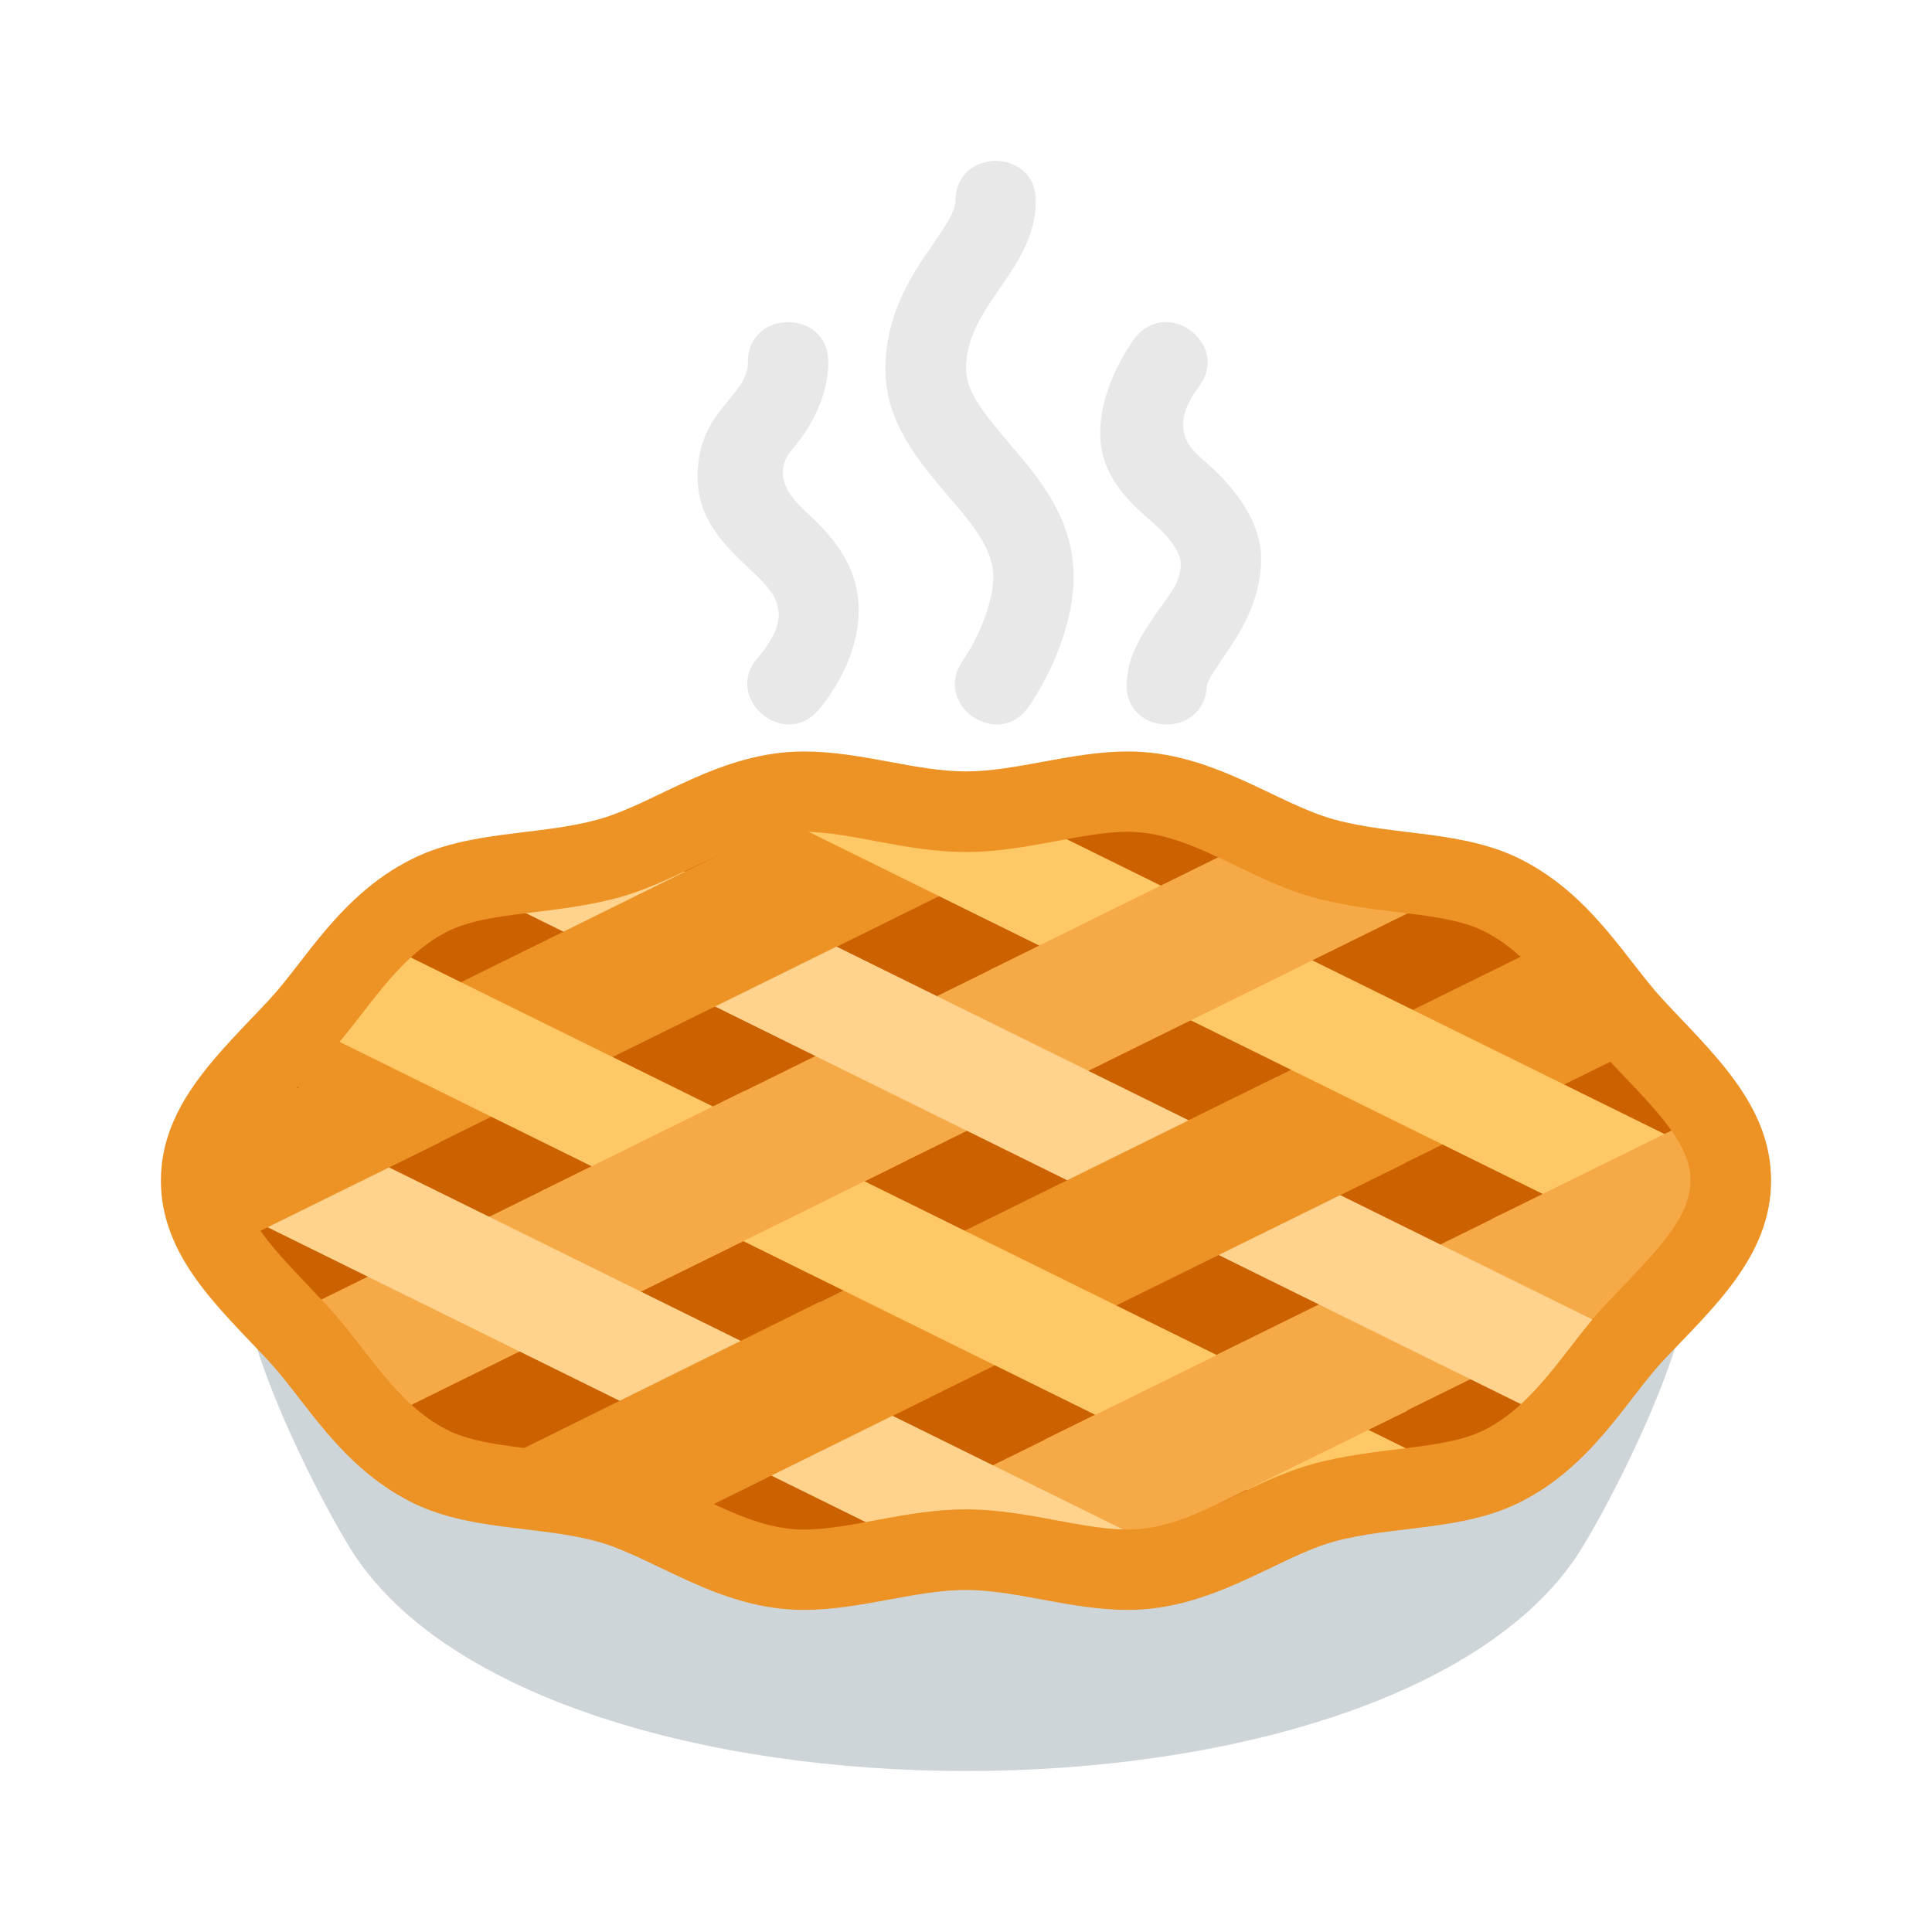
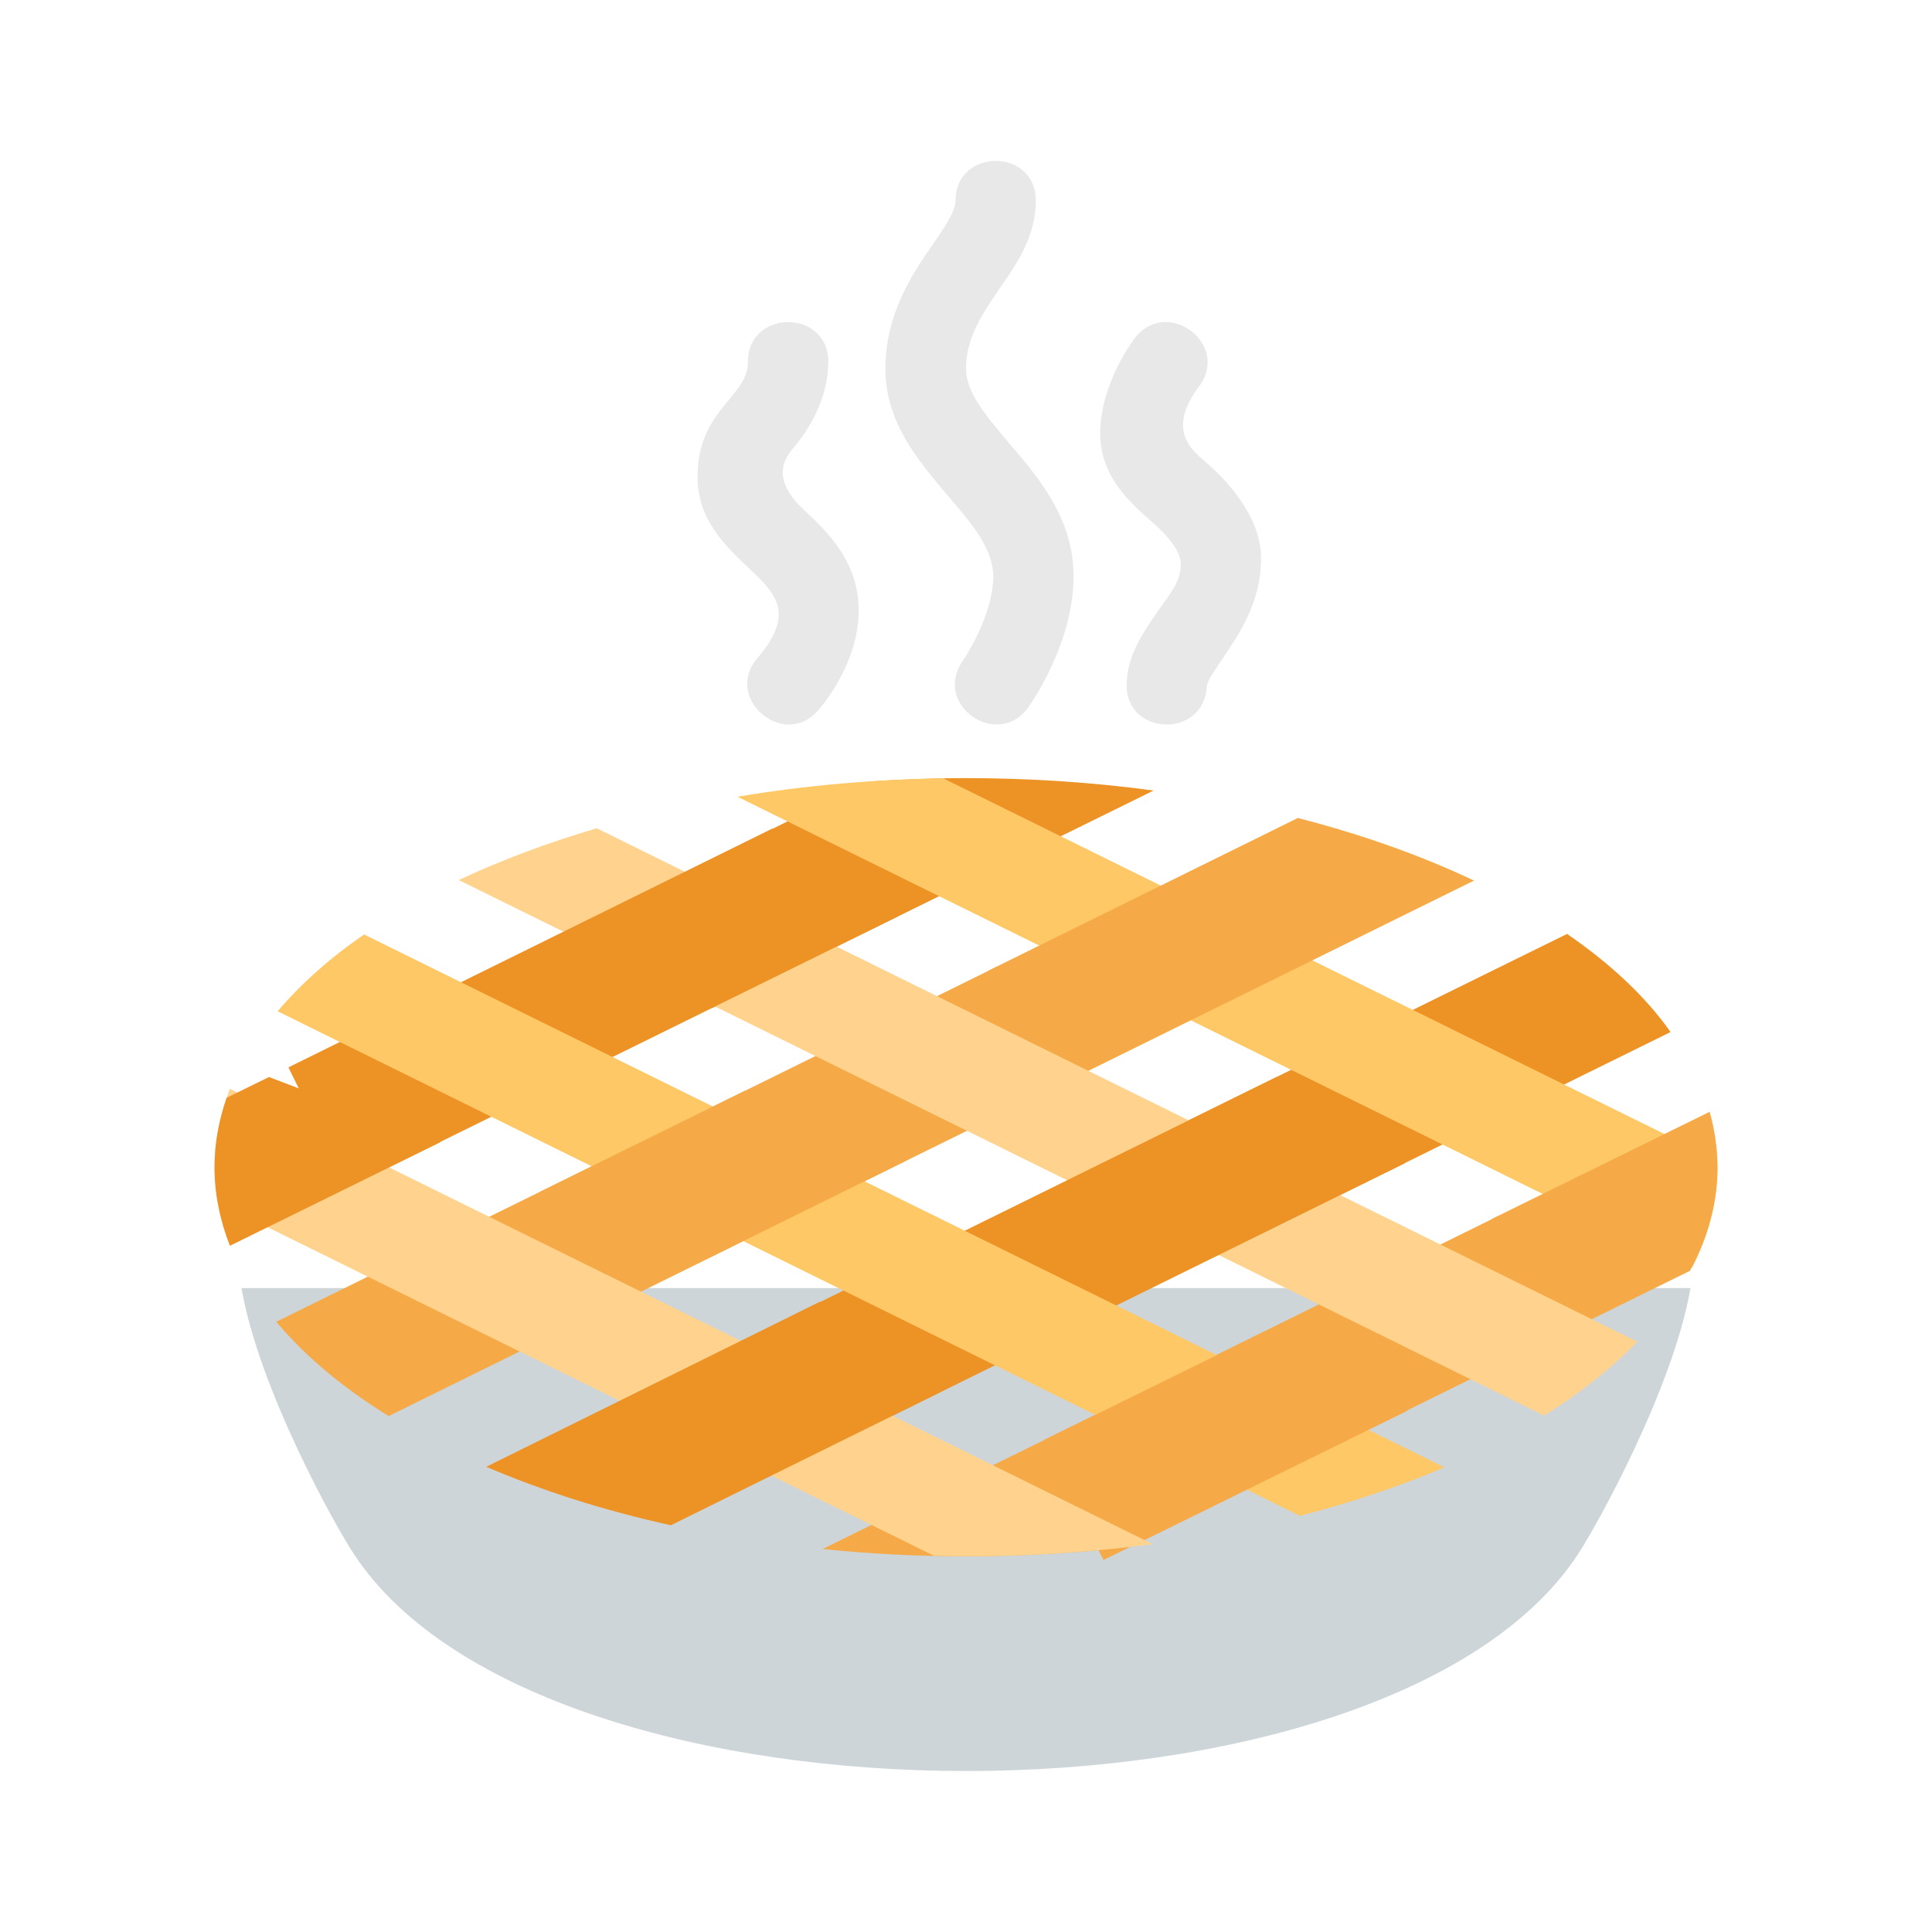
<svg xmlns="http://www.w3.org/2000/svg" width="28px" height="28px" viewBox="0 0 28 28" version="1.1">
  <g id="surface1">
    <path style=" stroke:none;fill-rule:nonzero;fill:rgb(80.784%,83.529%,84.706%);fill-opacity:1;" d="M 3.5 18.668 C 3.75 20.125 4.859 22.121 5.137 22.535 C 7.902 26.711 20.102 26.711 22.863 22.535 C 23.137 22.121 24.246 20.129 24.5 18.668 C 24.5 18.668 3.5 18.668 3.5 18.668 Z M 3.5 18.668 " />
-     <path style=" stroke:none;fill-rule:nonzero;fill:rgb(80%,38.039%,0%);fill-opacity:1;" d="M 24.891 16.918 C 24.891 20.027 20.016 22.555 14 22.555 C 7.988 22.555 3.109 20.027 3.109 16.918 C 3.109 13.801 7.988 11.277 14 11.277 C 20.016 11.277 24.891 13.801 24.891 16.918 Z M 24.891 16.918 " />
    <path style=" stroke:none;fill-rule:nonzero;fill:rgb(90.98%,90.98%,90.98%);fill-opacity:1;" d="M 13.953 9.578 C 14.074 9.402 14.395 8.84 14.395 8.359 C 14.395 7.949 14.086 7.59 13.73 7.176 C 13.312 6.68 12.832 6.125 12.832 5.348 C 12.832 4.535 13.234 3.953 13.527 3.531 C 13.691 3.289 13.848 3.062 13.848 2.91 C 13.848 2.141 15.012 2.137 15.012 2.91 C 15.012 3.426 14.73 3.836 14.48 4.191 C 14.234 4.555 14 4.895 14 5.344 C 14 5.688 14.289 6.023 14.617 6.414 C 15.059 6.93 15.559 7.516 15.559 8.355 C 15.559 9.289 14.977 10.148 14.906 10.246 C 14.465 10.875 13.508 10.215 13.953 9.578 Z M 13.953 9.578 " />
    <path style=" stroke:none;fill-rule:nonzero;fill:rgb(90.98%,90.98%,90.98%);fill-opacity:1;" d="M 16.328 9.938 C 16.328 9.512 16.559 9.18 16.762 8.883 C 16.953 8.605 17.113 8.445 17.113 8.172 C 17.113 8.023 16.984 7.816 16.703 7.57 C 16.383 7.293 15.945 6.906 15.945 6.285 C 15.945 5.578 16.398 4.965 16.449 4.898 C 16.922 4.293 17.844 5 17.371 5.609 C 16.895 6.242 17.293 6.543 17.473 6.695 C 17.641 6.844 18.277 7.406 18.277 8.094 C 18.277 8.73 17.953 9.195 17.723 9.539 C 17.633 9.672 17.496 9.867 17.492 9.938 C 17.449 10.715 16.328 10.66 16.328 9.938 Z M 16.328 9.938 " />
    <path style=" stroke:none;fill-rule:nonzero;fill:rgb(90.98%,90.98%,90.98%);fill-opacity:1;" d="M 10.977 9.539 C 11.539 8.879 11.234 8.594 10.848 8.23 C 10.52 7.918 10.109 7.535 10.109 6.914 C 10.109 5.93 10.84 5.762 10.84 5.242 C 10.84 4.477 12.004 4.477 12.004 5.242 C 12.004 5.887 11.594 6.379 11.492 6.5 C 11.32 6.699 11.219 6.984 11.648 7.387 C 11.984 7.699 12.445 8.137 12.445 8.848 C 12.445 9.602 11.922 10.223 11.859 10.293 C 11.363 10.871 10.477 10.117 10.977 9.539 Z M 10.977 9.539 " />
    <path style=" stroke:none;fill-rule:nonzero;fill:rgb(96.078%,66.667%,27.843%);fill-opacity:1;" d="M 7.832 17.27 L 14.441 14.012 L 15.301 15.754 L 8.691 19.012 Z M 7.832 17.27 " />
    <path style=" stroke:none;fill-rule:nonzero;fill:rgb(96.078%,66.667%,27.843%);fill-opacity:1;" d="M 15.133 20.867 L 21.742 17.609 L 22.602 19.352 L 15.992 22.609 Z M 15.133 20.867 " />
    <path style=" stroke:none;fill-rule:nonzero;fill:rgb(92.941%,57.255%,14.118%);fill-opacity:1;" d="M 22.711 13.535 L 16.754 16.469 L 17.613 18.211 L 24.211 14.957 C 23.848 14.441 23.336 13.965 22.711 13.535 Z M 22.711 13.535 " />
    <path style=" stroke:none;fill-rule:nonzero;fill:rgb(92.941%,57.255%,14.118%);fill-opacity:1;" d="M 14 11.277 C 13.52 11.277 13.047 11.297 12.582 11.328 L 9.453 12.871 L 10.312 14.613 L 16.719 11.457 C 15.852 11.34 14.938 11.277 14 11.277 Z M 14 11.277 " />
    <path style=" stroke:none;fill-rule:nonzero;fill:rgb(100%,78.431%,40%);fill-opacity:1;" d="M 10.688 11.547 L 24.523 18.371 C 24.762 17.906 24.891 17.418 24.891 16.918 C 24.891 16.883 24.887 16.848 24.887 16.812 L 13.672 11.281 C 12.637 11.297 11.633 11.387 10.688 11.547 Z M 10.688 11.547 " />
    <path style=" stroke:none;fill-rule:nonzero;fill:rgb(96.078%,66.667%,27.843%);fill-opacity:1;" d="M 18.809 11.855 L 14.32 14.07 L 15.18 15.812 L 21.363 12.762 C 20.602 12.402 19.742 12.094 18.809 11.855 Z M 18.809 11.855 " />
    <path style=" stroke:none;fill-rule:nonzero;fill:rgb(96.078%,66.667%,27.843%);fill-opacity:1;" d="M 24.891 16.918 C 24.891 16.645 24.852 16.375 24.777 16.113 L 21.617 17.668 L 22.477 19.41 L 24.492 18.418 C 24.75 17.938 24.891 17.438 24.891 16.918 Z M 24.891 16.918 " />
    <path style=" stroke:none;fill-rule:nonzero;fill:rgb(100%,82.745%,55.294%);fill-opacity:1;" d="M 8.648 12.004 C 7.93 12.215 7.258 12.469 6.648 12.754 L 22.379 20.516 C 22.906 20.188 23.355 19.828 23.73 19.445 Z M 8.648 12.004 " />
    <path style=" stroke:none;fill-rule:nonzero;fill:rgb(92.941%,57.255%,14.118%);fill-opacity:1;" d="M 12.34 20.812 L 11.48 19.07 L 18.5 15.609 L 20.359 16.859 Z M 12.34 20.812 " />
    <path style=" stroke:none;fill-rule:nonzero;fill:rgb(92.941%,57.255%,14.118%);fill-opacity:1;" d="M 5.039 17.211 L 4.18 15.469 L 11.195 12.008 L 13.004 13.285 Z M 5.039 17.211 " />
    <path style=" stroke:none;fill-rule:nonzero;fill:rgb(100%,78.431%,40%);fill-opacity:1;" d="M 18.84 21.969 C 19.594 21.773 20.293 21.539 20.934 21.266 L 5.277 13.543 C 4.781 13.883 4.359 14.262 4.023 14.656 Z M 18.84 21.969 " />
    <path style=" stroke:none;fill-rule:nonzero;fill:rgb(96.078%,66.667%,27.843%);fill-opacity:1;" d="M 4.004 19.156 C 4.422 19.656 4.969 20.113 5.633 20.523 L 13.145 16.816 L 10.793 15.809 Z M 4.004 19.156 " />
    <path style=" stroke:none;fill-rule:nonzero;fill:rgb(96.078%,66.667%,27.843%);fill-opacity:1;" d="M 11.922 22.449 C 12.598 22.52 13.289 22.555 14 22.555 C 14.82 22.555 15.617 22.508 16.387 22.418 L 20.398 20.445 L 18.094 19.414 Z M 11.922 22.449 " />
    <path style=" stroke:none;fill-rule:nonzero;fill:rgb(100%,82.745%,55.294%);fill-opacity:1;" d="M 3.332 15.781 C 3.188 16.152 3.109 16.527 3.109 16.918 C 3.109 17.09 3.129 17.262 3.156 17.43 L 13.535 22.547 C 13.688 22.551 13.844 22.555 14 22.555 C 14.934 22.555 15.844 22.492 16.707 22.379 Z M 3.332 15.781 " />
    <path style=" stroke:none;fill-rule:nonzero;fill:rgb(92.941%,57.255%,14.118%);fill-opacity:1;" d="M 7.047 21.258 C 7.852 21.602 8.75 21.891 9.723 22.105 L 13.676 20.152 L 11.879 18.867 Z M 7.047 21.258 " />
    <path style=" stroke:none;fill-rule:nonzero;fill:rgb(92.941%,57.255%,14.118%);fill-opacity:1;" d="M 3.898 15.609 L 3.285 15.91 C 3.172 16.234 3.109 16.574 3.109 16.918 C 3.109 17.305 3.188 17.688 3.332 18.055 L 6.379 16.555 Z M 3.898 15.609 " />
-     <path style=" stroke:none;fill-rule:nonzero;fill:rgb(92.941%,57.255%,14.118%);fill-opacity:1;" d="M 11.652 12.055 C 12.328 12.055 13.129 12.348 14 12.348 C 14.867 12.348 15.672 12.055 16.348 12.055 C 17.246 12.055 18.047 12.727 19.012 13 C 19.957 13.266 20.938 13.199 21.523 13.504 C 22.258 13.879 22.68 14.672 23.234 15.277 C 23.902 15.996 24.5 16.523 24.5 17.109 C 24.5 17.699 23.902 18.23 23.234 18.945 C 22.684 19.547 22.262 20.34 21.523 20.719 C 20.934 21.023 19.957 20.957 19.008 21.223 C 18.137 21.465 17.375 22.055 16.59 22.152 C 15.871 22.246 14.977 21.875 13.996 21.875 C 13.129 21.875 12.324 22.168 11.648 22.168 C 10.75 22.168 9.953 21.492 8.984 21.223 C 8.039 20.957 7.059 21.023 6.473 20.719 C 5.738 20.344 5.316 19.551 4.762 18.945 C 4.094 18.227 3.5 17.699 3.5 17.109 C 3.5 16.523 4.098 15.992 4.766 15.277 C 5.316 14.676 5.738 13.883 6.477 13.504 C 7.066 13.199 8.043 13.266 8.992 13 C 9.957 12.727 10.758 12.055 11.652 12.055 M 11.652 10.891 C 10.422 10.891 9.508 11.645 8.672 11.875 C 7.812 12.117 6.785 12.027 5.941 12.465 C 4.93 12.98 4.422 13.926 3.91 14.48 C 3.195 15.25 2.332 16.004 2.332 17.109 C 2.332 18.219 3.191 18.969 3.906 19.738 C 4.426 20.305 4.93 21.242 5.938 21.758 C 6.781 22.195 7.809 22.105 8.668 22.344 C 9.5 22.578 10.418 23.332 11.648 23.332 C 12.469 23.332 13.266 23.043 13.996 23.043 C 14.727 23.043 15.52 23.332 16.344 23.332 C 17.574 23.332 18.492 22.578 19.324 22.344 C 20.184 22.105 21.211 22.195 22.055 21.758 C 23.066 21.242 23.574 20.297 24.086 19.738 C 24.805 18.973 25.668 18.219 25.668 17.109 C 25.668 16.004 24.809 15.254 24.094 14.48 C 23.574 13.918 23.07 12.98 22.062 12.465 C 21.219 12.027 20.191 12.117 19.332 11.875 C 18.492 11.645 17.578 10.891 16.348 10.891 C 15.527 10.891 14.73 11.18 14 11.18 C 13.27 11.18 12.477 10.891 11.652 10.891 Z M 11.652 10.891 " />
  </g>
</svg>